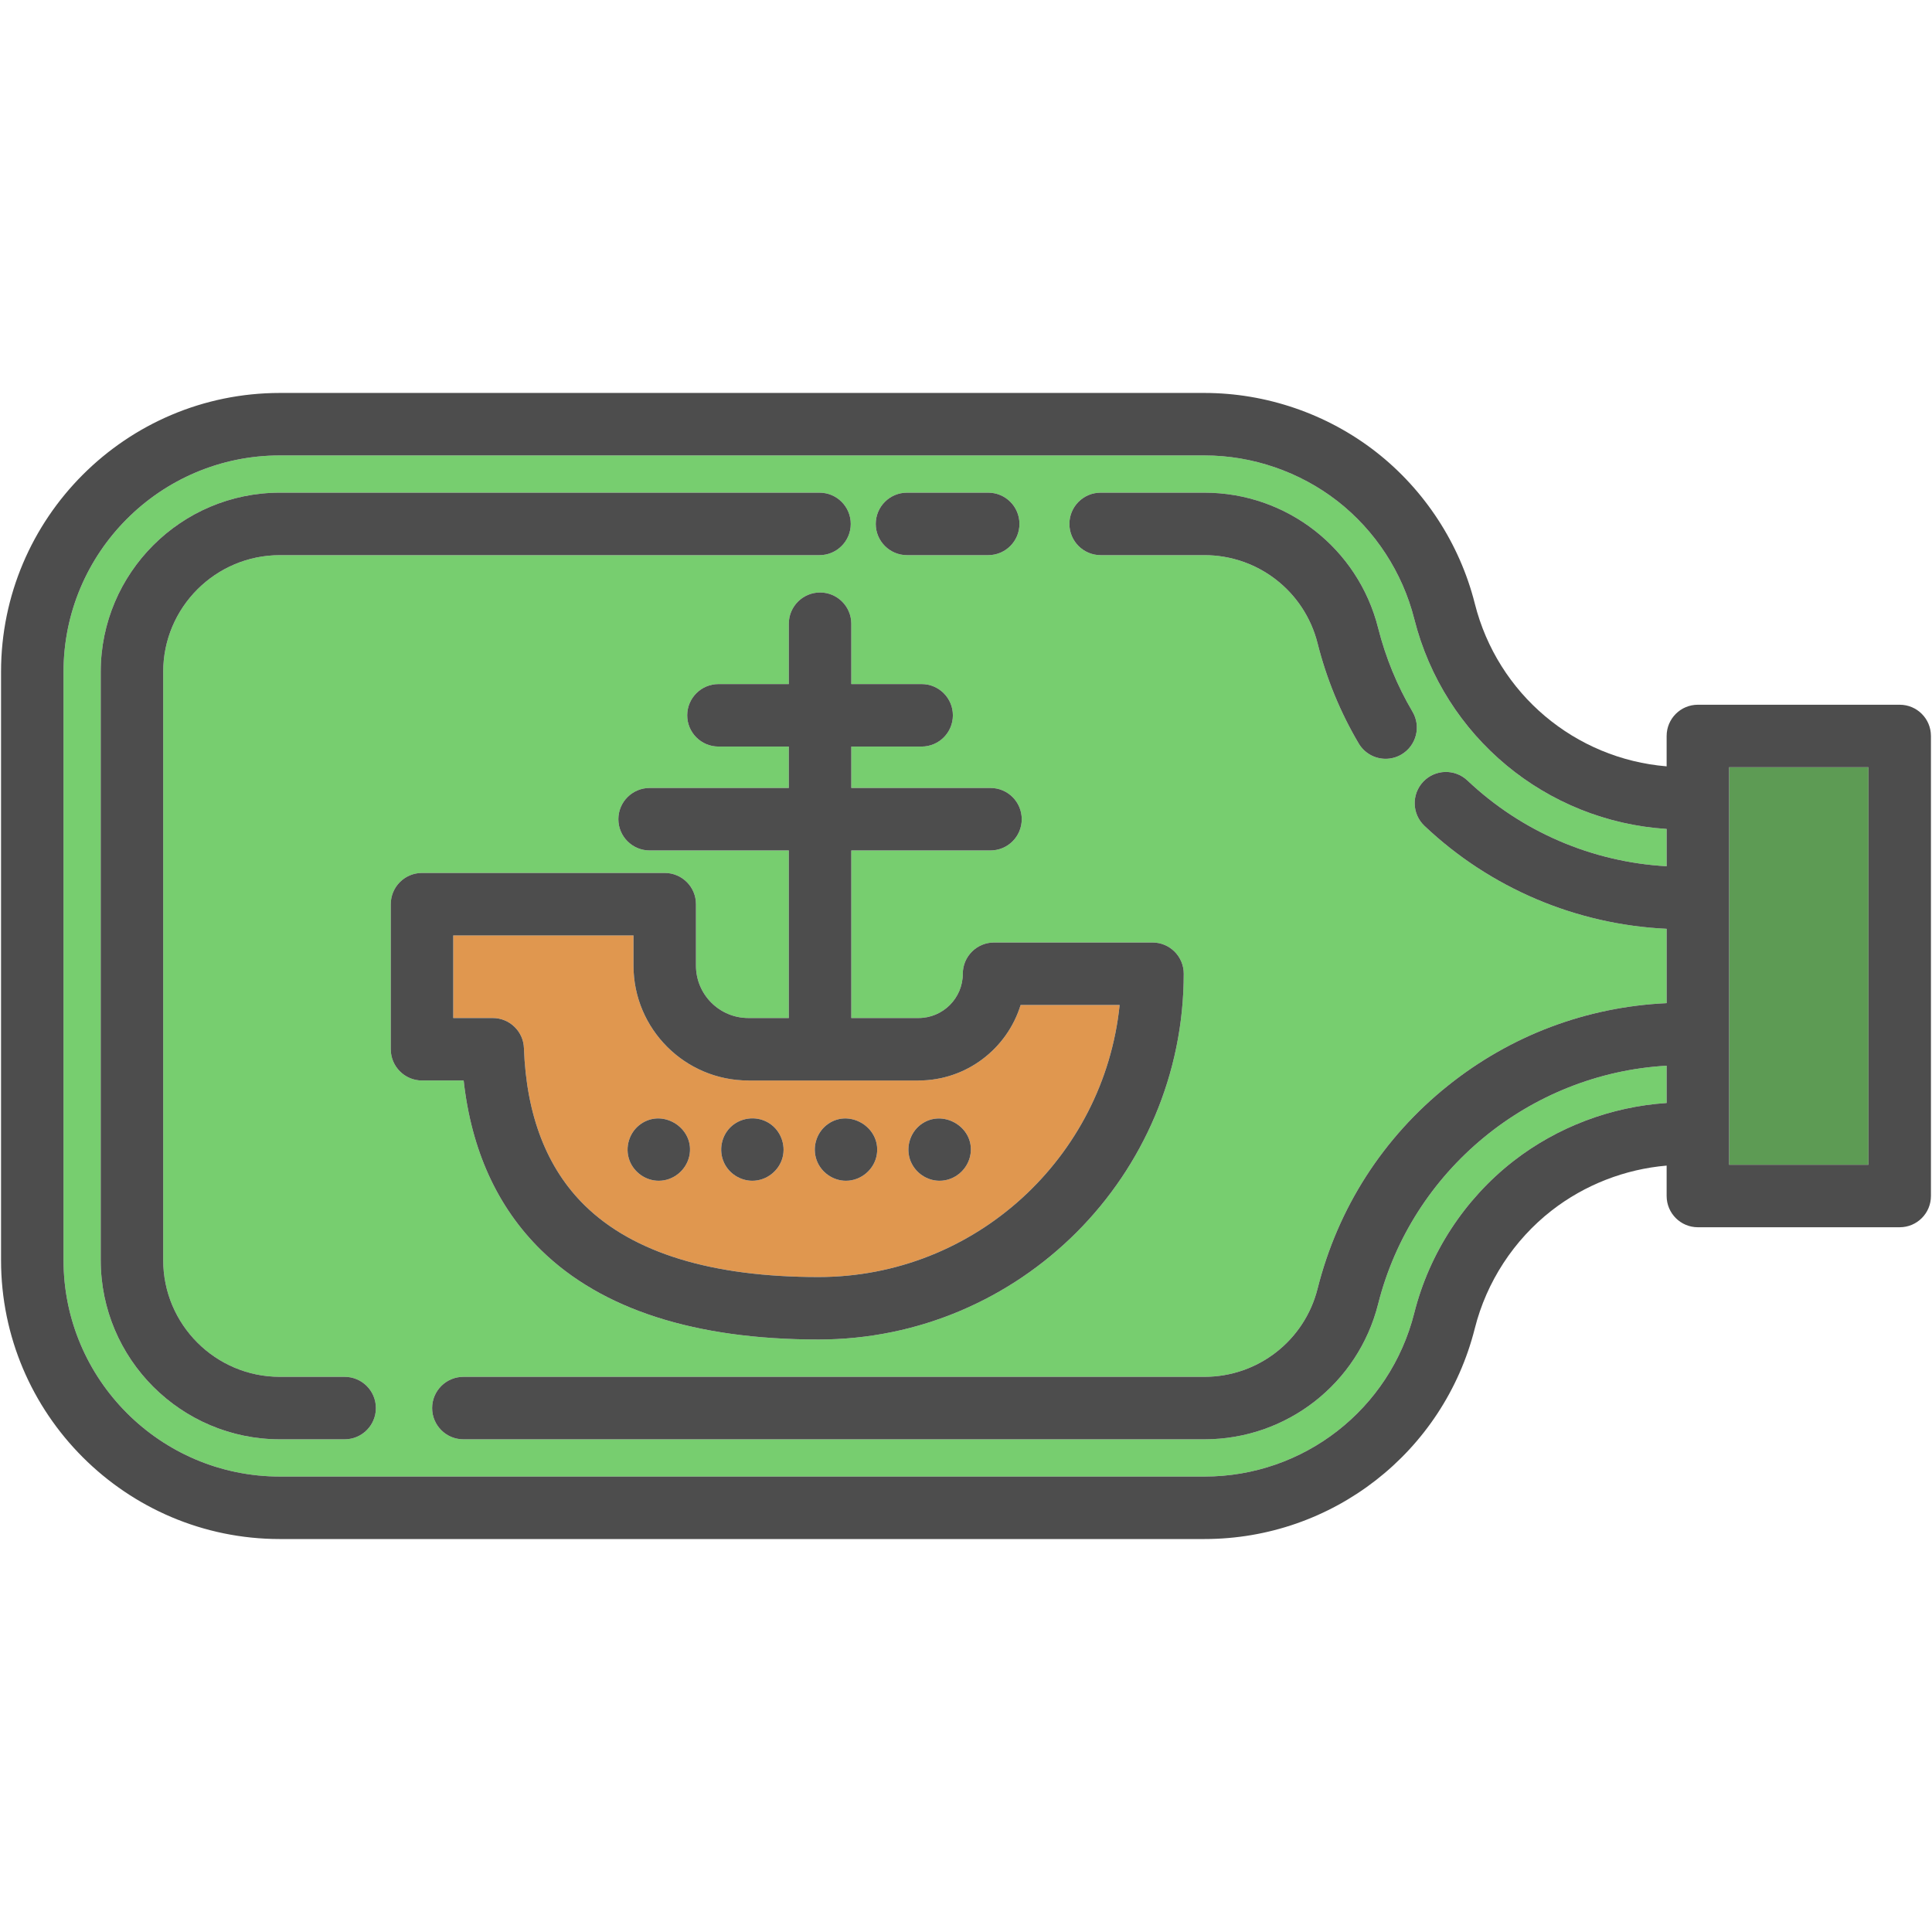
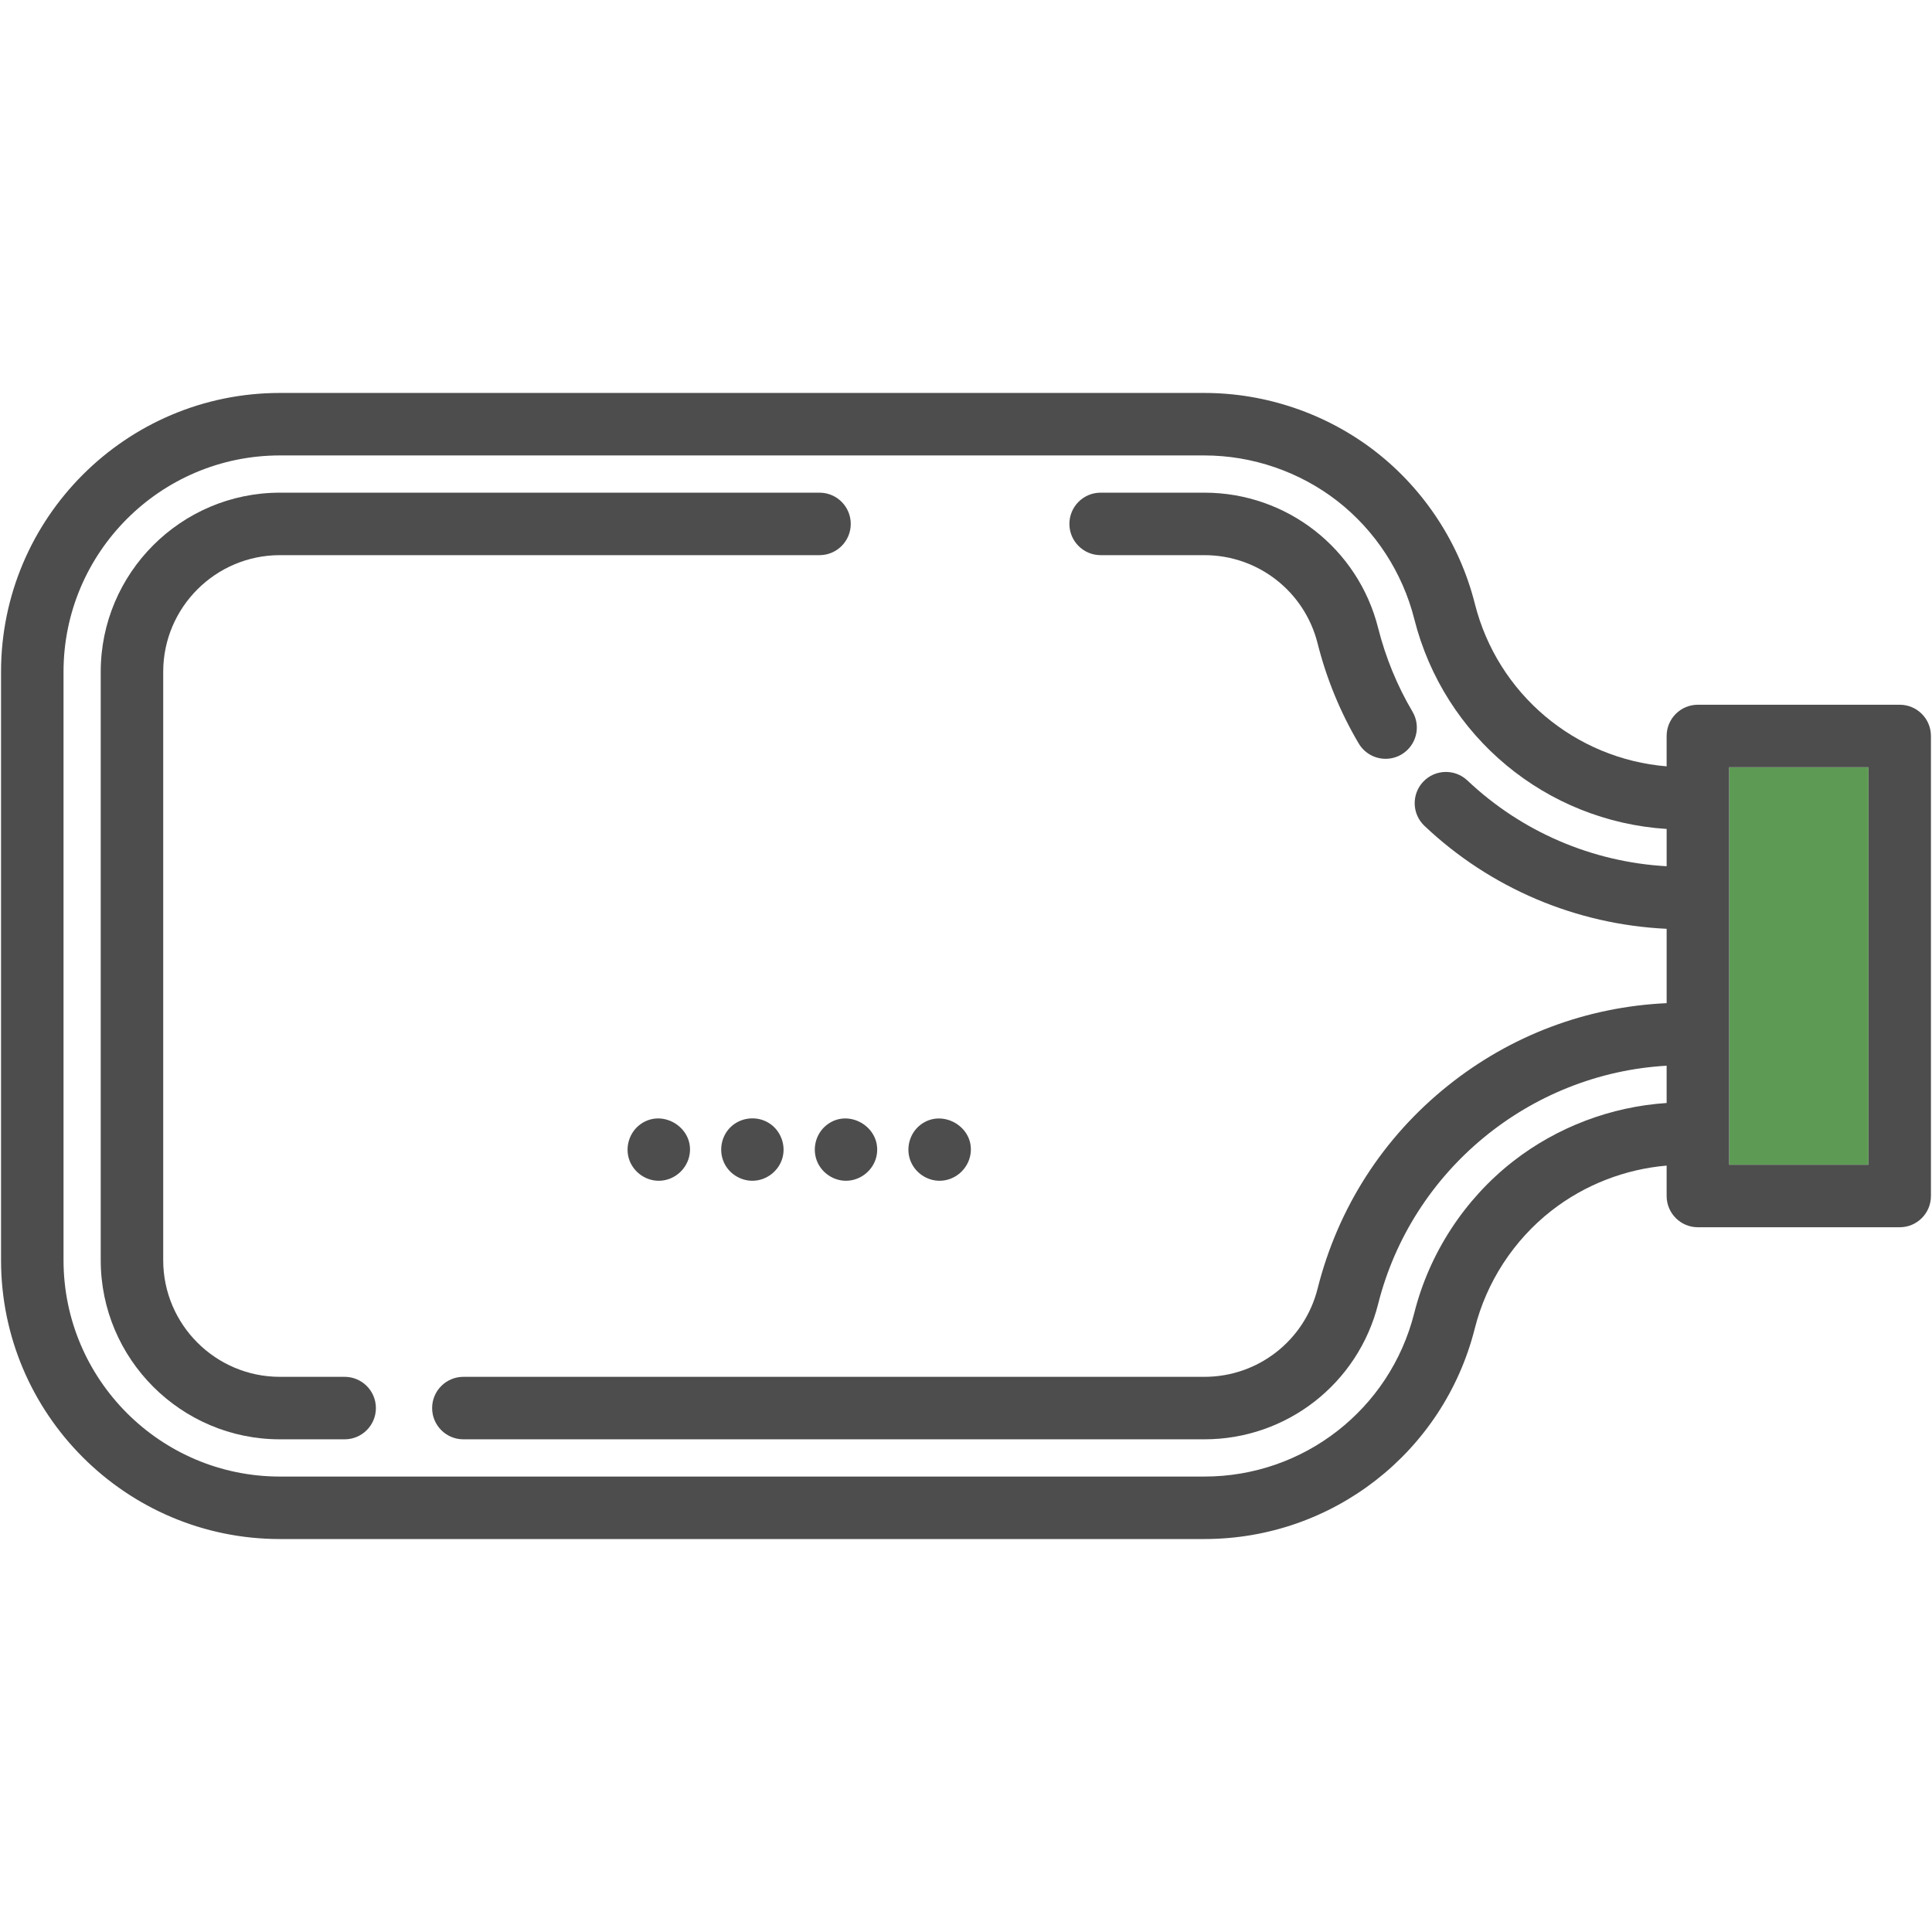
<svg xmlns="http://www.w3.org/2000/svg" version="1.1" id="Capa_1" x="0px" y="0px" viewBox="0 0 463.816 463.816" style="enable-background:new 0 0 463.816 463.816;" xml:space="preserve">
  <g>
    <g id="XMLID_39_">
      <g>
        <rect x="415.111" y="184.187" style="fill:#5D9B54;" width="33.45" height="95.44" />
-         <path style="fill:#E0974F;" d="M245.021,241.267h23.77c-3.76,36.64-34.74,65.31-72.28,65.31c-25.58,0-44.45-5.77-56.09-17.15     c-9.14-8.94-14.07-21.66-14.64-37.8c-0.14-4.03-3.45-7.23-7.49-7.23h-9.48v-19.83h43.27v7.25c0,15.21,12.37,27.58,27.58,27.58     h40.85C232.031,259.397,241.801,251.747,245.021,241.267z M232.991,277.067c1-6.58-6.83-11.05-12.03-7.02     c-2.63,2.04-3.6,5.72-2.32,8.79c1.16,2.77,3.92,4.63,6.93,4.63C229.241,283.467,232.431,280.697,232.991,277.067z      M210.511,277.067c0.95-6.61-6.93-11.15-12.14-6.92c-2.45,1.99-3.39,5.38-2.33,8.35c1.05,2.94,3.93,4.97,7.05,4.97     C206.751,283.467,209.991,280.697,210.511,277.067z M187.891,277.797c0.77-3.03-0.51-6.34-3.11-8.07     c-2.76-1.84-6.51-1.61-9.04,0.54c-2.54,2.16-3.32,5.89-1.9,8.9c1.22,2.6,3.91,4.3,6.78,4.3     C184.011,283.467,187.061,281.087,187.891,277.797z M165.461,277.617c1.5-6.54-6.06-11.57-11.54-7.84     c-2.84,1.93-4.01,5.69-2.77,8.89c1.12,2.86,3.93,4.8,7,4.8C161.621,283.467,164.681,280.987,165.461,277.617z" />
-         <path style="fill:#77CE6F;" d="M400.111,255.847v8.95c-13.32,0.88-26.26,5.75-36.83,13.98c-11.7,9.13-20.14,22.07-23.76,36.45     c-5.83,23.11-26.54,39.25-50.37,39.25H67.191c-28.64,0-51.94-23.3-51.94-51.94v-141.26c0-28.64,23.3-51.94,51.94-51.94h221.96     c11.51,0,22.85,3.9,31.93,10.96c9.08,7.08,15.62,17.13,18.44,28.29c7.15,28.37,31.72,48.58,60.59,50.42v8.95     c-17.88-1-34.8-8.26-47.83-20.59c-3.02-2.84-7.76-2.71-10.61,0.3c-2.84,3.01-2.71,7.76,0.3,10.6     c15.82,14.97,36.41,23.69,58.14,24.71v17.85c-19.28,0.9-37.4,7.72-52.5,19.8c-15.59,12.48-26.41,29.34-31.3,48.75     c-3.14,12.46-14.31,21.16-27.16,21.16h-177.91c-4.14,0-7.5,3.36-7.5,7.5c0,4.14,3.36,7.5,7.5,7.5h177.91     c19.73,0,36.88-13.36,41.7-32.49C338.941,280.947,367.241,257.717,400.111,255.847z M336.451,181.127     c3.57-2.11,4.75-6.71,2.65-10.27c-3.69-6.25-6.46-13.01-8.25-20.09c-4.82-19.13-21.97-32.49-41.7-32.49h-24.92     c-4.14,0-7.5,3.35-7.5,7.5c0,4.14,3.36,7.5,7.5,7.5h24.92c12.85,0,24.02,8.7,27.16,21.16c2.13,8.47,5.45,16.56,9.87,24.04     c1.4,2.37,3.9,3.69,6.47,3.69C333.941,182.167,335.261,181.827,336.451,181.127z M284.181,233.767c0-4.15-3.36-7.5-7.5-7.5     h-38.04c-4.14,0-7.5,3.35-7.5,7.5c0,5.86-4.77,10.63-10.63,10.63h-16.14v-40.23h33.42c4.15,0,7.5-3.36,7.5-7.5s-3.35-7.5-7.5-7.5     h-33.42v-9.94h16.89c4.14,0,7.5-3.35,7.5-7.5c0-4.14-3.36-7.5-7.5-7.5h-16.89v-14.49c0-4.14-3.36-7.5-7.5-7.5s-7.5,3.36-7.5,7.5     v14.49h-16.89c-4.14,0-7.5,3.36-7.5,7.5c0,4.15,3.36,7.5,7.5,7.5h16.89v9.94h-33.42c-4.14,0-7.5,3.36-7.5,7.5s3.36,7.5,7.5,7.5     h33.42v40.23h-9.71c-6.94,0-12.58-5.64-12.58-12.58v-14.75c0-4.15-3.36-7.5-7.5-7.5h-58.27c-4.14,0-7.5,3.35-7.5,7.5v34.83     c0,4.14,3.36,7.5,7.5,7.5h10c1.86,16.78,8.11,30.47,18.63,40.76c14.53,14.21,36.93,21.42,66.57,21.42     C244.851,321.577,284.181,282.187,284.181,233.767z M244.741,125.777c0-4.15-3.36-7.5-7.5-7.5h-19.5c-4.14,0-7.5,3.35-7.5,7.5     c0,4.14,3.36,7.5,7.5,7.5h19.5C241.381,133.277,244.741,129.917,244.741,125.777z M204.241,125.777c0-4.15-3.36-7.5-7.5-7.5     H67.191c-23.71,0-43.01,19.29-43.01,43v141.26c0,23.71,19.3,43,43.01,43h15.55c4.14,0,7.5-3.36,7.5-7.5c0-4.14-3.36-7.5-7.5-7.5     h-15.55c-15.44,0-28.01-12.56-28.01-28v-141.26c0-15.44,12.57-28,28.01-28h129.55     C200.881,133.277,204.241,129.917,204.241,125.777z" />
        <path style="fill:#4D4D4D;" d="M463.561,176.687v110.44c0,4.14-3.35,7.5-7.5,7.5h-48.45c-4.14,0-7.5-3.36-7.5-7.5v-7.3     c-9.99,0.85-19.66,4.6-27.61,10.79c-9.08,7.08-15.63,17.12-18.44,28.28c-7.5,29.78-34.2,50.58-64.91,50.58H67.191     c-36.91,0-66.94-30.03-66.94-66.94v-141.26c0-36.91,30.03-66.94,66.94-66.94h221.96c14.83,0,29.45,5.02,41.15,14.13     c11.7,9.12,20.14,22.07,23.76,36.45c5.47,21.7,24.07,37.25,46.05,39.06v-7.29c0-4.15,3.36-7.5,7.5-7.5h48.45     C460.211,169.187,463.561,172.537,463.561,176.687z M448.561,279.627v-95.44h-33.45v95.44H448.561z M400.111,264.797v-8.95     c-32.87,1.87-61.17,25.1-69.26,57.2c-4.82,19.13-21.97,32.49-41.7,32.49h-177.91c-4.14,0-7.5-3.36-7.5-7.5     c0-4.14,3.36-7.5,7.5-7.5h177.91c12.85,0,24.02-8.7,27.16-21.16c4.89-19.41,15.71-36.27,31.3-48.75     c15.1-12.08,33.22-18.9,52.5-19.8v-17.85c-21.73-1.02-42.32-9.74-58.14-24.71c-3.01-2.84-3.14-7.59-0.3-10.6     c2.85-3.01,7.59-3.14,10.61-0.3c13.03,12.33,29.95,19.59,47.83,20.59v-8.95c-28.87-1.84-53.44-22.05-60.59-50.42     c-2.82-11.16-9.36-21.21-18.44-28.29c-9.08-7.06-20.42-10.96-31.93-10.96H67.191c-28.64,0-51.94,23.3-51.94,51.94v141.26     c0,28.64,23.3,51.94,51.94,51.94h221.96c23.83,0,44.54-16.14,50.37-39.25c3.62-14.38,12.06-27.32,23.76-36.45     C373.851,270.547,386.791,265.677,400.111,264.797z" />
        <path style="fill:#4D4D4D;" d="M339.101,170.857c2.1,3.56,0.92,8.16-2.65,10.27c-1.19,0.7-2.51,1.04-3.8,1.04     c-2.57,0-5.07-1.32-6.47-3.69c-4.42-7.48-7.74-15.57-9.87-24.04c-3.14-12.46-14.31-21.16-27.16-21.16h-24.92     c-4.14,0-7.5-3.36-7.5-7.5c0-4.15,3.36-7.5,7.5-7.5h24.92c19.73,0,36.88,13.36,41.7,32.49     C332.641,157.847,335.411,164.607,339.101,170.857z" />
-         <path style="fill:#4D4D4D;" d="M276.681,226.267c4.14,0,7.5,3.35,7.5,7.5c0,48.42-39.33,87.81-87.67,87.81     c-29.64,0-52.04-7.21-66.57-21.42c-10.52-10.29-16.77-23.98-18.63-40.76h-10c-4.14,0-7.5-3.36-7.5-7.5v-34.83     c0-4.15,3.36-7.5,7.5-7.5h58.27c4.14,0,7.5,3.35,7.5,7.5v14.75c0,6.94,5.64,12.58,12.58,12.58h9.71v-40.23h-33.42     c-4.14,0-7.5-3.36-7.5-7.5s3.36-7.5,7.5-7.5h33.42v-9.94h-16.89c-4.14,0-7.5-3.35-7.5-7.5c0-4.14,3.36-7.5,7.5-7.5h16.89v-14.49     c0-4.14,3.36-7.5,7.5-7.5s7.5,3.36,7.5,7.5v14.49h16.89c4.14,0,7.5,3.36,7.5,7.5c0,4.15-3.36,7.5-7.5,7.5h-16.89v9.94h33.42     c4.15,0,7.5,3.36,7.5,7.5s-3.35,7.5-7.5,7.5h-33.42v40.23h16.14c5.86,0,10.63-4.77,10.63-10.63c0-4.15,3.36-7.5,7.5-7.5H276.681z      M268.791,241.267h-23.77c-3.22,10.48-12.99,18.13-24.51,18.13h-40.85c-15.21,0-27.58-12.37-27.58-27.58v-7.25h-43.27v19.83h9.48     c4.04,0,7.35,3.2,7.49,7.23c0.57,16.14,5.5,28.86,14.64,37.8c11.64,11.38,30.51,17.15,56.09,17.15     C234.051,306.577,265.031,277.907,268.791,241.267z" />
-         <path style="fill:#4D4D4D;" d="M237.241,118.277c4.14,0,7.5,3.35,7.5,7.5c0,4.14-3.36,7.5-7.5,7.5h-19.5     c-4.14,0-7.5-3.36-7.5-7.5c0-4.15,3.36-7.5,7.5-7.5H237.241z" />
        <path style="fill:#4D4D4D;" d="M220.961,270.047c5.2-4.03,13.03,0.44,12.03,7.02c-0.56,3.63-3.75,6.4-7.42,6.4     c-3.01,0-5.77-1.86-6.93-4.63C217.361,275.767,218.331,272.087,220.961,270.047z" />
        <path style="fill:#4D4D4D;" d="M198.371,270.147c5.21-4.23,13.09,0.31,12.14,6.92c-0.52,3.63-3.76,6.4-7.42,6.4     c-3.12,0-6-2.03-7.05-4.97C194.981,275.527,195.921,272.137,198.371,270.147z" />
        <path style="fill:#4D4D4D;" d="M196.741,118.277c4.14,0,7.5,3.35,7.5,7.5c0,4.14-3.36,7.5-7.5,7.5H67.191     c-15.44,0-28.01,12.56-28.01,28v141.26c0,15.44,12.57,28,28.01,28h15.55c4.14,0,7.5,3.36,7.5,7.5c0,4.14-3.36,7.5-7.5,7.5h-15.55     c-23.71,0-43.01-19.29-43.01-43v-141.26c0-23.71,19.3-43,43.01-43H196.741z" />
        <path style="fill:#4D4D4D;" d="M184.781,269.727c2.6,1.73,3.88,5.04,3.11,8.07c-0.83,3.29-3.88,5.67-7.27,5.67     c-2.87,0-5.56-1.7-6.78-4.3c-1.42-3.01-0.64-6.74,1.9-8.9C178.271,268.117,182.021,267.887,184.781,269.727z" />
        <path style="fill:#4D4D4D;" d="M153.921,269.777c5.48-3.73,13.04,1.3,11.54,7.84c-0.78,3.37-3.84,5.85-7.31,5.85     c-3.07,0-5.88-1.94-7-4.8C149.911,275.467,151.081,271.707,153.921,269.777z" />
      </g>
      <g>
		</g>
    </g>
  </g>
  <g>
</g>
  <g>
</g>
  <g>
</g>
  <g>
</g>
  <g>
</g>
  <g>
</g>
  <g>
</g>
  <g>
</g>
  <g>
</g>
  <g>
</g>
  <g>
</g>
  <g>
</g>
  <g>
</g>
  <g>
</g>
  <g>
</g>
</svg>